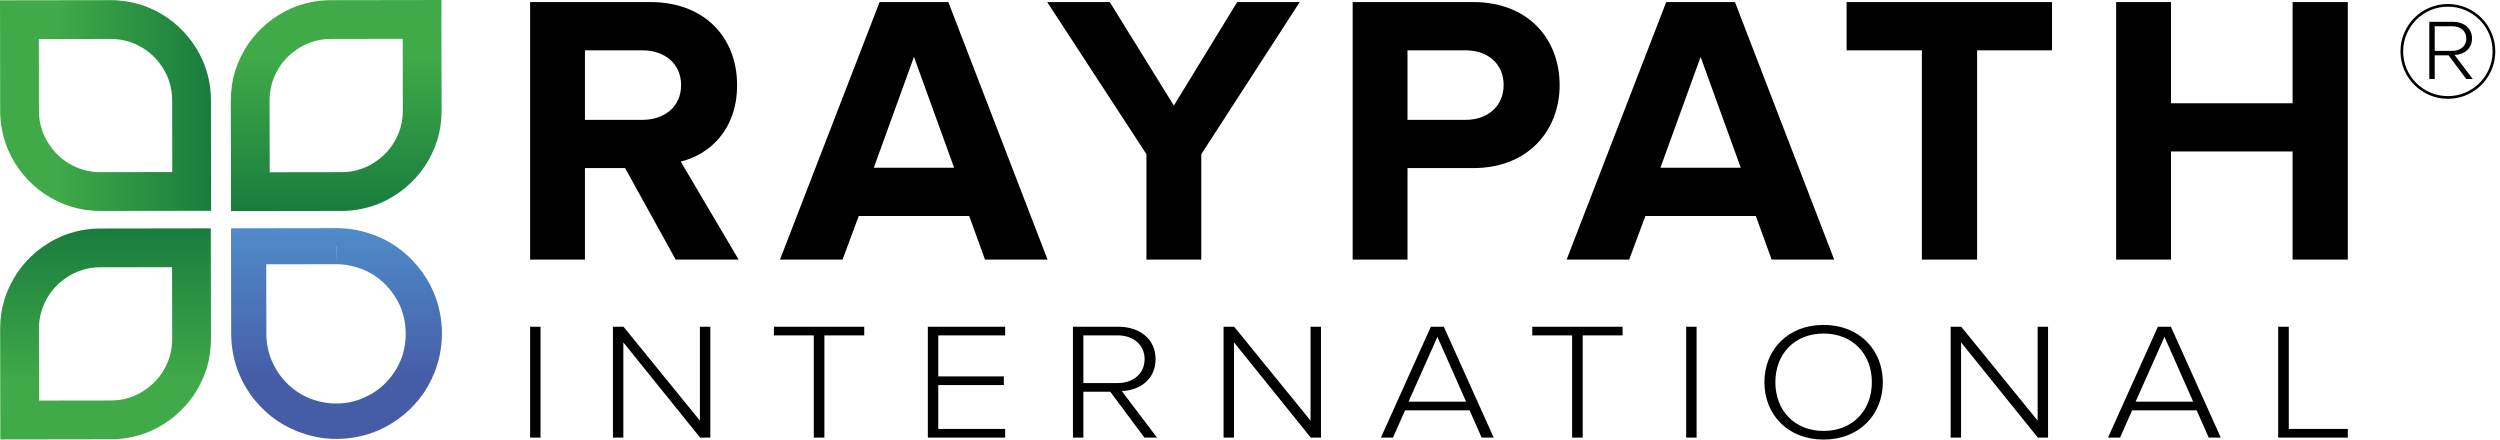
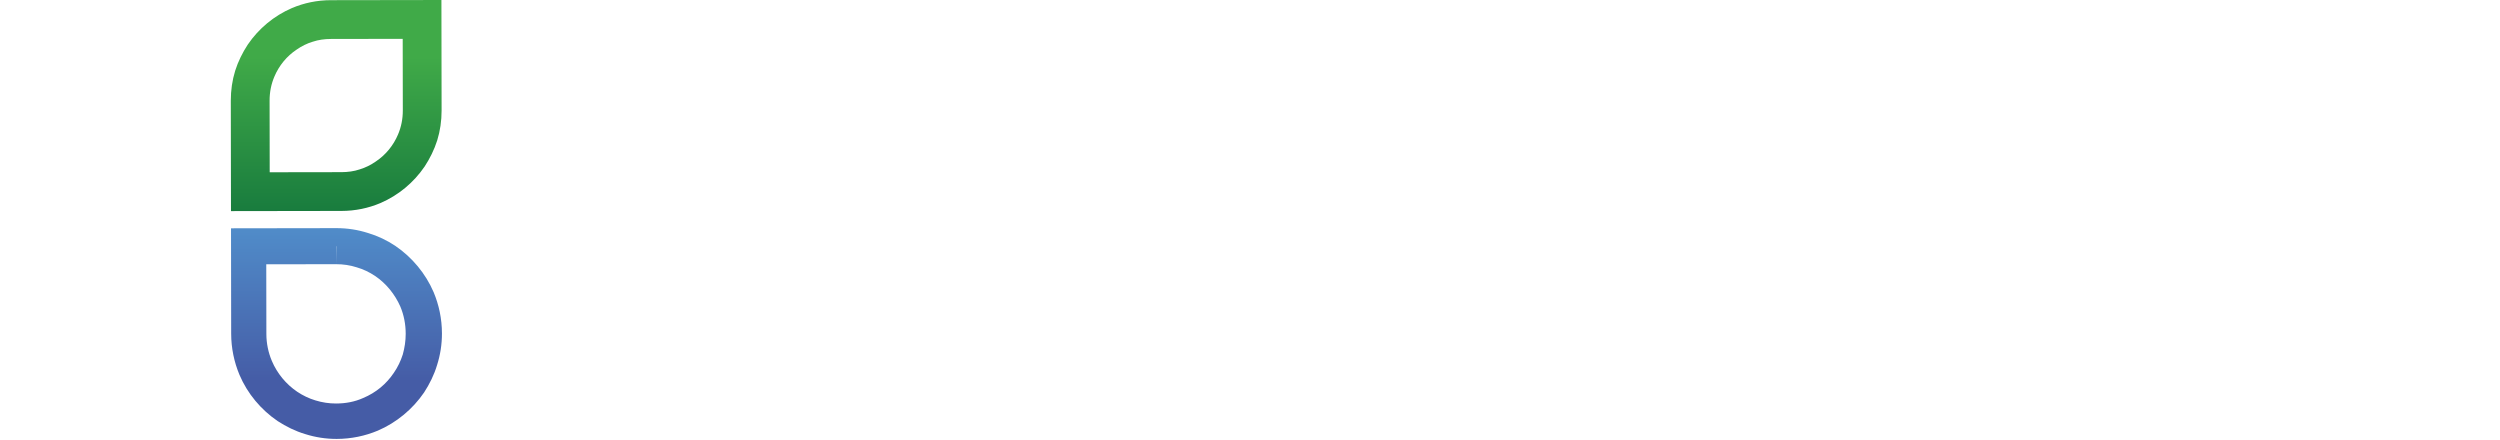
<svg xmlns="http://www.w3.org/2000/svg" width="100%" height="100%" viewBox="0 0 284 50" version="1.1" xml:space="preserve" style="fill-rule:evenodd;clip-rule:evenodd;stroke-linejoin:round;stroke-miterlimit:2;">
  <g transform="matrix(1,0,0,1,-141.732,-258.453)">
-     <path d="M342.169,301.875C342.169,298.194 344.826,295.363 348.895,295.363C352.942,295.363 355.621,298.194 355.621,301.875C355.621,305.557 352.942,308.388 348.895,308.388C344.826,308.388 342.169,305.557 342.169,301.875ZM310.047,308.162L308.676,305.066L301.347,305.066L299.977,308.162L298.606,308.162L304.275,295.57L305.749,295.57L311.417,308.162L310.047,308.162ZM392.642,308.162L391.272,305.066L383.943,305.066L382.572,308.162L381.203,308.162L386.87,295.57L388.345,295.57L394.013,308.162L392.642,308.162ZM201.953,308.162L203.137,308.162L203.137,295.57L201.953,295.57L201.953,308.162ZM333.281,308.162L334.464,308.162L334.464,295.57L333.281,295.57L333.281,308.162ZM290.632,308.162L281.913,297.345L281.913,308.162L280.729,308.162L280.729,295.57L281.934,295.57L290.611,306.236L290.611,295.57L291.795,295.57L291.795,308.162L290.632,308.162ZM320.324,308.162L320.324,296.552L315.798,296.552L315.798,295.57L326.054,295.57L326.054,296.552L321.528,296.552L321.528,308.162L320.324,308.162ZM234.178,308.162L234.178,296.552L229.651,296.552L229.651,295.57L239.908,295.57L239.908,296.552L235.382,296.552L235.382,308.162L234.178,308.162ZM373.229,308.162L364.509,297.345L364.509,308.162L363.326,308.162L363.326,295.57L364.529,295.57L373.208,306.236L373.208,295.57L374.391,295.57L374.391,308.162L373.229,308.162ZM221.262,308.162L212.543,297.345L212.543,308.162L211.359,308.162L211.359,295.57L212.563,295.57L221.241,306.236L221.241,295.57L222.425,295.57L222.425,308.162L221.262,308.162ZM400.533,308.162L400.533,295.57L401.738,295.57L401.738,307.18L408.444,307.18L408.444,308.162L400.533,308.162ZM247.134,308.162L247.134,295.57L255.916,295.57L255.916,296.552L248.318,296.552L248.318,301.214L255.771,301.214L255.771,302.197L248.318,302.197L248.318,307.18L255.916,307.18L255.916,308.162L247.134,308.162ZM271.738,308.162L267.856,302.952L264.803,302.952L264.803,308.162L263.619,308.162L263.619,295.57L268.79,295.57C271.177,295.57 273.004,296.948 273.004,299.251C273.004,301.537 271.24,302.801 269.163,302.875L273.17,308.162L271.738,308.162ZM354.375,301.875C354.375,298.686 352.216,296.344 348.895,296.344C345.553,296.344 343.414,298.686 343.414,301.875C343.414,305.047 345.553,307.407 348.895,307.407C352.216,307.407 354.375,305.047 354.375,301.875ZM387.618,296.721L384.337,304.084L390.877,304.084L387.618,296.721ZM305.022,296.721L301.741,304.084L308.281,304.084L305.022,296.721ZM271.759,299.251C271.759,297.665 270.533,296.552 268.686,296.552L264.803,296.552L264.803,301.97L268.686,301.97C270.533,301.97 271.759,300.837 271.759,299.251ZM342.992,287.946L341.194,282.989L328.648,282.989L326.806,287.946L319.699,287.946L331.016,258.689L338.825,258.689L350.097,287.946L342.992,287.946ZM253.629,287.946L251.831,282.989L239.285,282.989L237.444,287.946L230.337,287.946L241.654,258.689L249.462,258.689L260.735,287.946L253.629,287.946ZM402.171,287.946L402.171,275.663L388.355,275.663L388.355,287.946L382.126,287.946L382.126,258.688L388.355,258.688L388.355,270.181L402.171,270.181L402.171,258.688L408.444,258.688L408.444,287.946L402.171,287.946ZM271.968,287.946L271.968,275.97L260.695,258.688L267.801,258.688L275.083,270.444L282.276,258.688L289.382,258.688L278.197,275.97L278.197,287.946L271.968,287.946ZM360.058,287.946L360.058,264.171L351.504,264.171L351.504,258.688L374.841,258.688L374.841,264.171L366.331,264.171L366.331,287.946L360.058,287.946ZM295.395,287.946L295.395,258.688L309.081,258.688C315.441,258.688 318.907,262.987 318.907,268.118C318.907,273.207 315.398,277.549 309.081,277.549L301.624,277.549L301.624,287.946L295.395,287.946ZM218.49,287.946L212.744,277.549L208.182,277.549L208.182,287.946L201.953,287.946L201.953,258.688L215.64,258.688C221.737,258.688 225.465,262.68 225.465,268.118C225.465,273.295 222.219,276.059 219.061,276.805L225.641,287.946L218.49,287.946ZM334.921,264.917L330.359,277.505L339.482,277.505L334.921,264.917ZM245.558,264.917L240.997,277.505L250.12,277.505L245.558,264.917ZM312.546,268.118C312.546,265.663 310.704,264.171 308.247,264.171L301.624,264.171L301.624,272.067L308.247,272.067C310.704,272.067 312.546,270.532 312.546,268.118ZM219.104,268.118C219.104,265.663 217.219,264.171 214.718,264.171L208.182,264.171L208.182,272.067L214.718,272.067C217.219,272.067 219.104,270.576 219.104,268.118ZM425.087,265.377C424.585,267.831 422.414,269.677 419.812,269.677C416.837,269.677 414.426,267.266 414.426,264.291C414.426,261.318 416.837,258.907 419.812,258.907C422.786,258.907 425.197,261.318 425.197,264.291L425.169,264.842L425.087,265.377ZM424.789,263.267L424.866,263.772L424.892,264.291C424.892,265.695 424.324,266.964 423.404,267.885C422.485,268.804 421.215,269.373 419.812,269.373C418.408,269.373 417.139,268.804 416.219,267.885C415.299,266.964 414.731,265.695 414.731,264.291C414.731,262.888 415.298,261.619 416.219,260.699C417.139,259.779 418.408,259.211 419.812,259.211C421.215,259.211 422.485,259.779 423.404,260.699C424.094,261.389 424.586,262.275 424.789,263.267ZM421.898,267.428L419.892,264.739L418.315,264.739L418.315,267.428L417.703,267.428L417.703,260.93L420.375,260.93C421.609,260.93 422.553,261.64 422.553,262.829C422.553,264.008 421.641,264.661 420.567,264.699L422.638,267.428L421.898,267.428ZM421.909,262.829C421.909,262.011 421.276,261.436 420.321,261.436L418.315,261.436L418.315,264.232L420.321,264.232C421.276,264.232 421.909,263.648 421.909,262.829Z" />
-   </g>
+     </g>
  <g transform="matrix(-0.037,-23.944,-23.944,0.037,38.252,49.861)">
    <path d="M1,-0.001L1,0.5L0.5,0.5C0.431,0.5 0.365,0.486 0.305,0.461C0.215,0.423 0.139,0.359 0.085,0.28C0.059,0.24 0.037,0.196 0.023,0.149C0.008,0.102 0,0.052 0,0C-0,-0.069 0.014,-0.135 0.039,-0.195C0.077,-0.284 0.141,-0.361 0.22,-0.415C0.26,-0.441 0.304,-0.463 0.351,-0.477C0.398,-0.492 0.448,-0.5 0.5,-0.5C0.569,-0.5 0.635,-0.486 0.695,-0.461C0.784,-0.423 0.861,-0.359 0.915,-0.28C0.942,-0.24 0.963,-0.196 0.977,-0.149C0.992,-0.102 1,-0.052 1,-0.001ZM0.183,0.101C0.192,0.131 0.206,0.16 0.224,0.187C0.26,0.24 0.311,0.282 0.37,0.307C0.41,0.324 0.454,0.333 0.498,0.333L0.829,0.333L0.829,0.002L0.914,0.002L0.914,0.001L0.829,0.002C0.829,-0.032 0.824,-0.065 0.814,-0.096C0.805,-0.127 0.791,-0.156 0.773,-0.183C0.737,-0.236 0.686,-0.277 0.627,-0.303C0.586,-0.32 0.543,-0.328 0.498,-0.328C0.465,-0.328 0.432,-0.323 0.4,-0.314C0.369,-0.304 0.34,-0.29 0.314,-0.272C0.26,-0.236 0.219,-0.186 0.194,-0.126C0.176,-0.086 0.168,-0.043 0.168,0.003C0.168,0.036 0.173,0.069 0.183,0.101Z" style="fill:url(#_Linear1);fill-rule:nonzero;" />
  </g>
  <g transform="matrix(-0.037,-23.944,-23.944,0.037,12.01,49.902)">
-     <path d="M1,0.024C1,0.09 0.987,0.152 0.963,0.209C0.926,0.295 0.866,0.367 0.79,0.419C0.752,0.444 0.71,0.465 0.666,0.479C0.621,0.493 0.573,0.5 0.524,0.5L-0,0.5L0,0.408L0,-0.024C-0,-0.09 0.013,-0.152 0.037,-0.209C0.074,-0.295 0.134,-0.367 0.21,-0.419C0.248,-0.444 0.29,-0.465 0.334,-0.479C0.379,-0.493 0.427,-0.5 0.476,-0.5L1,-0.5L1,0.024ZM0.524,0.316C0.565,0.316 0.603,0.308 0.638,0.293C0.69,0.271 0.735,0.234 0.766,0.187C0.782,0.164 0.795,0.138 0.803,0.111C0.812,0.084 0.816,0.055 0.816,0.024L0.816,-0.316L0.476,-0.316C0.435,-0.316 0.397,-0.308 0.362,-0.293C0.31,-0.271 0.265,-0.234 0.234,-0.187C0.218,-0.164 0.205,-0.138 0.197,-0.111C0.188,-0.084 0.184,-0.055 0.184,-0.024L0.184,0.316L0.524,0.316Z" style="fill:url(#_Linear2);fill-rule:nonzero;" />
-   </g>
+     </g>
  <g transform="matrix(0.037,23.944,23.944,-0.037,38.174,0.019)">
    <path d="M0,0.408L0,-0.024C-0,-0.09 0.013,-0.152 0.037,-0.209C0.074,-0.295 0.134,-0.367 0.21,-0.419C0.248,-0.444 0.29,-0.465 0.334,-0.479C0.379,-0.493 0.427,-0.5 0.476,-0.5L1,-0.5L1,0.024C1,0.09 0.987,0.152 0.963,0.209C0.926,0.295 0.866,0.367 0.79,0.419C0.752,0.444 0.71,0.465 0.666,0.479C0.621,0.493 0.573,0.5 0.524,0.5L-0,0.5L0,0.408ZM0.476,-0.316C0.435,-0.316 0.397,-0.308 0.362,-0.293C0.31,-0.271 0.265,-0.234 0.234,-0.187C0.218,-0.164 0.205,-0.138 0.197,-0.111C0.188,-0.084 0.184,-0.055 0.184,-0.024L0.184,0.316L0.524,0.316C0.565,0.316 0.603,0.308 0.638,0.293C0.69,0.271 0.735,0.234 0.766,0.187C0.782,0.164 0.795,0.138 0.803,0.111C0.812,0.084 0.816,0.055 0.816,0.024L0.816,-0.316L0.476,-0.316Z" style="fill:url(#_Linear3);fill-rule:nonzero;" />
  </g>
  <g transform="matrix(23.944,-0.037,-0.037,-23.944,0.019,12.009)">
-     <path d="M0.525,0.5L-0,0.5L0,0.408L0,-0.024C0,-0.09 0.013,-0.152 0.037,-0.209C0.074,-0.295 0.134,-0.367 0.21,-0.419C0.248,-0.444 0.29,-0.465 0.334,-0.479C0.379,-0.493 0.427,-0.5 0.476,-0.5L1,-0.5L1,0.024C1,0.09 0.987,0.152 0.963,0.209C0.926,0.295 0.866,0.367 0.79,0.419C0.752,0.444 0.71,0.465 0.666,0.479C0.621,0.492 0.574,0.5 0.525,0.5ZM0.362,-0.293C0.31,-0.271 0.265,-0.234 0.234,-0.187C0.218,-0.164 0.205,-0.138 0.197,-0.111C0.188,-0.084 0.184,-0.055 0.184,-0.024L0.184,0.316L0.524,0.316C0.565,0.316 0.603,0.308 0.638,0.293C0.69,0.271 0.735,0.234 0.766,0.187C0.782,0.164 0.795,0.138 0.803,0.111C0.812,0.084 0.816,0.055 0.816,0.024L0.816,-0.316L0.475,-0.316C0.435,-0.316 0.397,-0.308 0.362,-0.293Z" style="fill:url(#_Linear4);fill-rule:nonzero;" />
-   </g>
+     </g>
  <defs>
    <linearGradient id="_Linear1" x1="0" y1="0" x2="1" y2="0" gradientUnits="userSpaceOnUse" gradientTransform="matrix(1,2.1684e-19,2.1684e-19,-1,0,4.01644e-05)">
      <stop offset="0" style="stop-color:rgb(69,92,166);stop-opacity:1" />
      <stop offset="0.27" style="stop-color:rgb(69,92,166);stop-opacity:1" />
      <stop offset="1" style="stop-color:rgb(80,140,201);stop-opacity:1" />
    </linearGradient>
    <linearGradient id="_Linear2" x1="0" y1="0" x2="1" y2="0" gradientUnits="userSpaceOnUse" gradientTransform="matrix(1,2.1684e-19,2.1684e-19,-1,0,1.63503e-05)">
      <stop offset="0" style="stop-color:rgb(64,170,72);stop-opacity:1" />
      <stop offset="0.27" style="stop-color:rgb(64,170,72);stop-opacity:1" />
      <stop offset="1" style="stop-color:rgb(25,124,62);stop-opacity:1" />
    </linearGradient>
    <linearGradient id="_Linear3" x1="0" y1="0" x2="1" y2="0" gradientUnits="userSpaceOnUse" gradientTransform="matrix(1,2.1684e-19,2.1684e-19,-1,0,1.62198e-05)">
      <stop offset="0" style="stop-color:rgb(64,170,72);stop-opacity:1" />
      <stop offset="0.27" style="stop-color:rgb(64,170,72);stop-opacity:1" />
      <stop offset="1" style="stop-color:rgb(25,124,62);stop-opacity:1" />
    </linearGradient>
    <linearGradient id="_Linear4" x1="0" y1="0" x2="1" y2="0" gradientUnits="userSpaceOnUse" gradientTransform="matrix(1,2.1684e-19,2.1684e-19,-1,0,-6.03403e-05)">
      <stop offset="0" style="stop-color:rgb(64,170,72);stop-opacity:1" />
      <stop offset="0.27" style="stop-color:rgb(64,170,72);stop-opacity:1" />
      <stop offset="1" style="stop-color:rgb(25,124,62);stop-opacity:1" />
    </linearGradient>
  </defs>
</svg>